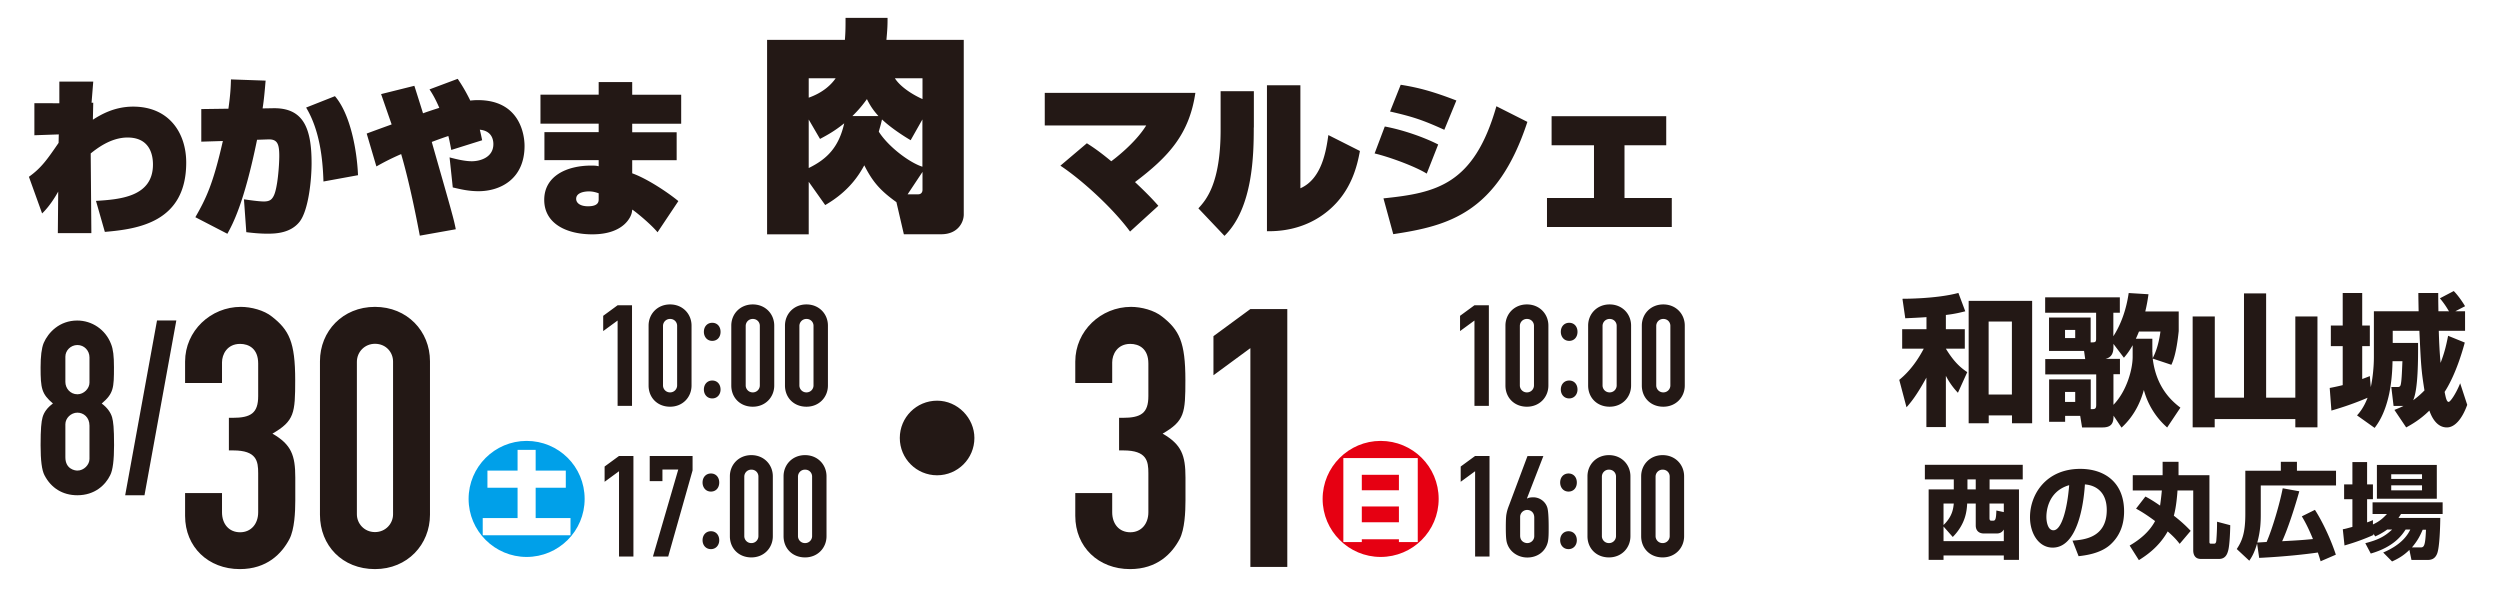
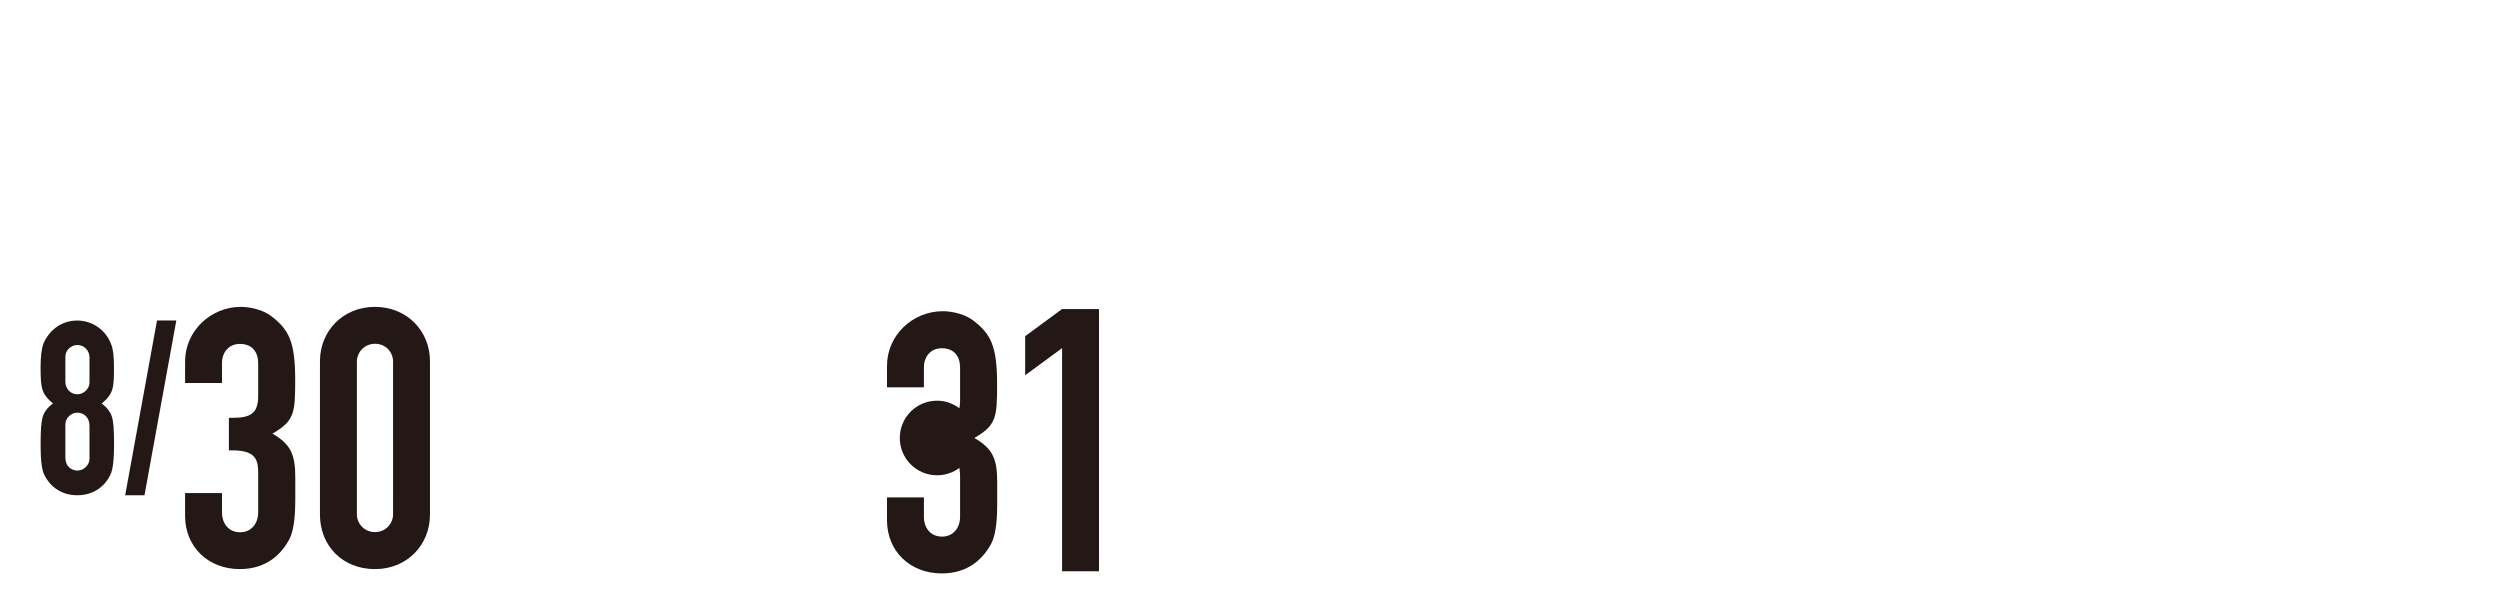
<svg xmlns="http://www.w3.org/2000/svg" id="_レイヤー_2" data-name="レイヤー 2" viewBox="0 0 265.42 64.05">
  <defs>
    <style>.cls-2{fill:#231815}</style>
  </defs>
  <g id="_レイヤー_1-2" data-name="レイヤー 1">
    <path class="cls-2" d="M10.8 42.84c.59.44.95.95 1.1 1.46.13.49.21 1.1.21 2.97 0 1.56-.13 2.64-.41 3.18-.51 1.05-1.64 2.13-3.49 2.13-1.56 0-2.79-.77-3.49-2.13-.28-.54-.41-1.56-.41-3.18 0-1.77.08-2.49.21-2.97.15-.54.51-1.03 1.1-1.46-1.2-1.03-1.31-1.59-1.31-3.84 0-1.15.1-2.03.33-2.59.49-1.13 1.69-2.38 3.56-2.38 1.56 0 3 .95 3.59 2.49.23.56.31 1.31.31 2.46 0 2.2-.03 2.79-1.31 3.87zm-1.3-4.9c0-.72-.56-1.31-1.28-1.31s-1.28.59-1.28 1.23v2.69c0 .67.51 1.31 1.28 1.31.69 0 1.28-.62 1.28-1.23v-2.69zm0 7.25c0-.9-.64-1.38-1.28-1.38-.69 0-1.28.59-1.28 1.23v3.51c0 1.23.97 1.41 1.28 1.41.69 0 1.28-.62 1.28-1.23v-3.54zm9.22-11.17l-3.38 18.56h-2.05l3.38-18.56h2.05zm10.21 12.02c2 1.15 2.42 2.31 2.42 4.65v2.46c0 1.19-.08 3.04-.62 4.08-.81 1.54-2.38 3.19-5.27 3.19-3.35 0-5.81-2.35-5.81-5.65v-2.42h3.92v2.04c0 1.23.73 2.12 1.92 2.12s1.92-.92 1.92-2.12v-4.15c0-1.27-.15-2.42-2.65-2.42h-.46v-3.46h.38c1.96 0 2.73-.5 2.73-2.31v-3.46c0-1.58-1-2.08-1.92-2.08-1.38 0-1.92 1.12-1.92 1.96v2.19h-3.92v-2.27c0-3.27 2.73-5.81 5.92-5.81 1.08 0 2.46.35 3.31 1.04 1.81 1.42 2.46 2.69 2.46 6.73 0 3.5-.08 4.34-2.42 5.69zm16.72 8.61c0 3.15-2.38 5.77-5.84 5.77s-5.84-2.5-5.84-5.77v-16.3c0-3.19 2.42-5.77 5.84-5.77s5.84 2.58 5.84 5.77v16.3zm-7.76-.04c0 .96.77 1.88 1.92 1.88s1.92-.92 1.92-1.88V38.38c0-.96-.73-1.88-1.92-1.88-1.08 0-1.92.85-1.92 1.92v16.19z" />
-     <path d="M62.07 52.97c0 3.42-2.77 6.16-6.16 6.16s-6.16-2.76-6.16-6.16 2.77-6.16 6.16-6.16 6.16 2.72 6.16 6.16zm-1.5 3.86V55h-3.7v-3.22h3.2v-1.82h-3.2v-2.2h-1.92v2.2h-3.2v1.82h3.2V55h-3.7v1.83h9.33z" fill="#00a0e9" />
-     <path class="cls-2" d="M103.45 46.5c0 2.19-1.77 3.96-3.96 3.96s-3.96-1.77-3.96-3.96 1.77-3.96 3.96-3.96 3.96 1.85 3.96 3.96zm19.99-.46c2 1.15 2.42 2.31 2.42 4.65v2.46c0 1.19-.08 3.04-.62 4.08-.81 1.54-2.38 3.19-5.27 3.19-3.35 0-5.81-2.35-5.81-5.65v-2.42h3.92v2.04c0 1.23.73 2.12 1.92 2.12s1.92-.92 1.92-2.12v-4.15c0-1.27-.15-2.42-2.65-2.42h-.46v-3.46h.38c1.96 0 2.73-.5 2.73-2.31v-3.46c0-1.58-1-2.08-1.92-2.08-1.38 0-1.92 1.12-1.92 1.96v2.19h-3.92v-2.27c0-3.27 2.73-5.81 5.92-5.81 1.08 0 2.46.35 3.31 1.04 1.81 1.42 2.46 2.69 2.46 6.73 0 3.5-.08 4.34-2.42 5.69zm13.23-13.23v27.38h-3.92V36.96l-3.92 2.88v-4.15l3.92-2.88h3.92z" />
-     <path d="M152.74 52.97c0 3.42-2.77 6.16-6.16 6.16s-6.16-2.76-6.16-6.16 2.77-6.16 6.16-6.16 6.16 2.72 6.16 6.16zm-10.12-4.34v8.92h1.96v-.3h3.94v.3h2v-8.92h-7.9zm5.9 1.78v1.64h-3.94v-1.64h3.94zm-3.94 3.36h3.94v1.68h-3.94v-1.68z" fill="#e60012" />
-     <path class="cls-2" d="M67.1 32.41v10.68h-1.53v-9.06l-1.53 1.12v-1.62l1.53-1.12h1.53zm6.32 8.52c0 1.23-.93 2.25-2.28 2.25s-2.28-.97-2.28-2.25v-6.36c0-1.25.95-2.25 2.28-2.25s2.28 1 2.28 2.25v6.36zm-3.03-.01c0 .38.3.74.75.74s.75-.36.75-.74v-6.33c0-.38-.29-.73-.75-.73-.42 0-.75.33-.75.75v6.31zm4.34-5.69c0-.56.36-.96.89-.96s.88.4.88.96-.35.96-.88.96c-.57 0-.89-.46-.89-.96zm0 6.13c0-.56.36-.96.89-.96s.88.4.88.96c0 .52-.35.94-.88.94-.57 0-.89-.45-.89-.94zm7.47-.43c0 1.23-.93 2.25-2.28 2.25s-2.28-.97-2.28-2.25v-6.36c0-1.25.95-2.25 2.28-2.25s2.28 1 2.28 2.25v6.36zm-3.03-.01c0 .38.3.74.75.74s.75-.36.75-.74v-6.33c0-.38-.29-.73-.75-.73-.42 0-.75.33-.75.75v6.31zm8.73.01c0 1.23-.93 2.25-2.28 2.25s-2.28-.97-2.28-2.25v-6.36c0-1.25.95-2.25 2.28-2.25s2.28 1 2.28 2.25v6.36zm-3.03-.01c0 .38.3.74.75.74s.75-.36.75-.74v-6.33c0-.38-.29-.73-.75-.73-.42 0-.75.33-.75.75v6.31zm-17.62 7.49v10.68h-1.53v-9.06l-1.53 1.12v-1.62l1.53-1.12h1.53zm6.28 0v1.53l-2.59 9.15h-1.62l2.69-9.24h-1.68v1.23h-1.35v-2.67h4.56zm1.06 2.82c0-.56.36-.96.89-.96s.88.4.88.96-.35.96-.88.96c-.57 0-.89-.46-.89-.96zm0 6.13c0-.56.36-.96.89-.96s.88.4.88.96c0 .52-.35.94-.88.94-.57 0-.89-.45-.89-.94zm7.46-.43c0 1.23-.93 2.25-2.28 2.25s-2.28-.97-2.28-2.25v-6.36c0-1.25.95-2.25 2.28-2.25s2.28 1 2.28 2.25v6.36zm-3.03-.01c0 .38.3.74.75.74s.75-.36.75-.74v-6.33c0-.38-.29-.73-.75-.73-.42 0-.75.33-.75.75v6.31zm8.73.01c0 1.23-.93 2.25-2.28 2.25s-2.28-.97-2.28-2.25v-6.36c0-1.25.95-2.25 2.28-2.25s2.28 1 2.28 2.25v6.36zm-3.03-.01c0 .38.3.74.75.74s.75-.36.75-.74v-6.33c0-.38-.29-.73-.75-.73-.42 0-.75.33-.75.75v6.31zm73.35-24.51v10.68h-1.53v-9.06l-1.53 1.12v-1.62l1.53-1.12h1.53zm6.32 8.52c0 1.23-.93 2.25-2.28 2.25s-2.28-.97-2.28-2.25v-6.36c0-1.25.95-2.25 2.28-2.25s2.28 1 2.28 2.25v6.36zm-3.03-.01c0 .38.3.74.75.74s.75-.36.75-.74v-6.33c0-.38-.29-.73-.75-.73-.42 0-.75.33-.75.75v6.31zm4.35-5.69c0-.56.36-.96.89-.96s.88.4.88.96-.35.96-.88.96c-.57 0-.89-.46-.89-.96zm0 6.13c0-.56.36-.96.89-.96s.88.4.88.96c0 .52-.35.94-.88.94-.57 0-.89-.45-.89-.94zm7.46-.43c0 1.23-.93 2.25-2.28 2.25s-2.28-.97-2.28-2.25v-6.36c0-1.25.95-2.25 2.28-2.25s2.28 1 2.28 2.25v6.36zm-3.03-.01c0 .38.3.74.75.74s.75-.36.75-.74v-6.33c0-.38-.29-.73-.75-.73-.42 0-.75.33-.75.75v6.31zm8.73.01c0 1.23-.93 2.25-2.28 2.25s-2.28-.97-2.28-2.25v-6.36c0-1.25.95-2.25 2.28-2.25s2.28 1 2.28 2.25v6.36zm-3.03-.01c0 .38.3.74.75.74s.75-.36.75-.74v-6.33c0-.38-.29-.73-.75-.73-.42 0-.75.33-.75.75v6.31zm-17.7 7.49v10.68h-1.53v-9.06l-1.53 1.12v-1.62l1.53-1.12h1.53zm5.72 0l-1.74 4.49.03.03c.11-.08.3-.13.65-.13.64 0 1.26.42 1.47 1.07.1.3.15 1 .15 2.1 0 .69 0 1.21-.1 1.62-.25.96-1.08 1.6-2.17 1.6-.91 0-1.77-.52-2.1-1.38-.12-.31-.18-.62-.18-1.83 0-.67.02-1.12.06-1.36.06-.33.12-.56.29-.99l1.95-5.21h1.71zm-.97 6.54c0-.58-.41-.81-.75-.81a.74.74 0 00-.75.74v1.98c0 .69.58.8.75.8.42 0 .75-.33.75-.74v-1.96zm2.75-3.72c0-.56.36-.96.89-.96s.88.4.88.96-.35.96-.88.96c-.57 0-.89-.46-.89-.96zm0 6.13c0-.56.36-.96.89-.96s.88.4.88.96c0 .52-.35.94-.88.94-.57 0-.89-.45-.89-.94zm7.46-.43c0 1.23-.93 2.25-2.28 2.25s-2.28-.97-2.28-2.25v-6.36c0-1.25.95-2.25 2.28-2.25s2.28 1 2.28 2.25v6.36zm-3.03-.01c0 .38.3.74.75.74s.75-.36.75-.74v-6.33c0-.38-.29-.73-.75-.73-.42 0-.75.33-.75.75v6.31zm8.73.01c0 1.23-.93 2.25-2.28 2.25s-2.28-.97-2.28-2.25v-6.36c0-1.25.95-2.25 2.28-2.25s2.28 1 2.28 2.25v6.36zm-3.03-.01c0 .38.3.74.75.74s.75-.36.75-.74v-6.33c0-.38-.29-.73-.75-.73-.42 0-.75.33-.75.75v6.31zm28.76-23.25c-.88.06-1.56.09-2.25.12l-.3-2.07c.25 0 3.66 0 5.94-.62l.73 1.95c-.54.13-1.04.27-2.06.39v1.51h2.01v2.07h-2.01c.92 1.51 1.65 2.07 2.27 2.49l-.99 2.19a7.58 7.58 0 01-1.28-1.8v5.44h-2.07v-5.25c-1.06 1.95-1.71 2.7-2.11 3.15l-.77-2.91c.45-.38 1.54-1.29 2.6-3.31h-2.29v-2.07h2.58v-1.29zm11.22-1.73v13h-2.14v-.84h-2.47v.84h-2.13v-13h6.75zm-4.62 2.2v7.75h2.47v-7.75h-2.47zM230.1 45.4a8.058 8.058 0 01-2.49-4c-.26.93-.83 2.59-2.37 4l-.85-1.27c0 .72-.15 1.25-1.17 1.25h-2.17l-.2-1.23h-1.6v.63h-1.7v-4.5h4.42v3.16c.44 0 .58 0 .58-.48v-3.21h-5.41v-1.63h4.24l-.12-.86h-3.72v-3.55h4.42v2.64c.47 0 .58 0 .58-.39V33.2h-5.41v-1.63h7.93v1.63h-.69v2.5c1.23-1.91 1.53-3.95 1.63-4.59l2.1.13c-.09.66-.19 1.21-.34 1.83h3.55v2.08c-.25 2.42-.62 3.24-.78 3.58l-1.98-.66c.36 3.01 1.96 4.47 2.94 5.21l-1.41 2.11zm-9.78-10.37h-1.08v.86h1.08v-.86zm0 6.58h-1.08v1.06h1.08v-1.06zm6.1-4.96c-.38.67-.64.99-.93 1.33l-1.11-1.47v.33c0 .69-.23 1.11-.84 1.26h1.53v1.63h-.69v3.25c1.41-1.45 2.04-3.78 2.04-5.1v-1.25zm2.1.74c0 .27.02.42.03.64.19-.39.6-1.2.82-2.83h-2.28c-.1.24-.18.45-.33.76h1.75v1.43zm6.62-3.79v8.62h3.1V31.15h2.35v11.07h3.1V33.6h2.35v11.77h-2.35v-.88h-8.56v.88h-2.34V33.6h2.34zm15.11 10.49c.23-.25.72-.83 1.11-1.86-1.78.76-3.22 1.18-3.84 1.36l-.18-2.4c.43-.08.85-.17 1.38-.3v-4.14h-1.26v-2.19h1.26v-3.45h2.07v3.45h.81v2.19h-.81v3.49c.33-.12.48-.18.81-.31l.1 1.17c.21-.95.33-2.21.33-3.16v-4.89h4.75c-.01-.51-.03-1.52-.03-1.94h2.11c0 .5 0 .65.02 1.94H260c-.08-.13-.36-.66-.96-1.38l1.47-.77c.58.58 1.16 1.53 1.2 1.61l-1.04.54h1.04v2.07h-2.79c.04 1.37.09 2.31.19 3.41.36-.96.54-1.56.8-2.88l1.77.72c-.88 3.25-1.87 4.82-2.14 5.24.12.6.21 1.06.43 1.06.17 0 .77-.85 1.22-1.98l.75 2.29c-.54 1.5-1.32 2.4-2.16 2.4-1.12 0-1.65-1.18-1.86-1.79-.99.98-1.92 1.49-2.46 1.79l-1.25-1.86c.42-.17.66-.27.96-.42h-1.05l-.24-2.01h.64c.16 0 .3-.01.36-.25.09-.4.12-1.04.18-2.49h-1.05c-.03 1.66-.21 2.74-.36 3.48-.48 2.21-1.23 3.18-1.54 3.6l-1.87-1.33zm3.78-8.97v1.29h2.69c.01 1.68.01 4.95-.52 6.08.13-.09.63-.45 1.2-1.04-.34-2.14-.37-2.64-.54-6.33h-2.82zm-49.67 14.23h10.39v1.55h-3.52v1.06h3.12v7.48h-1.61v-.47h-6.4v.47h-1.58v-7.48h2.67V50.9h-3.07v-1.55zm1.98 6.55v1.55h6.4v-1.23c-.1.15-.28.42-.75.42h-1.36c-.54 0-.87-.31-.87-.85v-2.33h-.91c-.04.71-.13 2.13-1.53 3.55l-.98-1.11zm0-2.44v2.28c.96-.92 1.03-1.76 1.09-2.28h-1.09zm2.54-2.56v1.06h.88V50.9h-.88zm3.86 3.46v-.9h-1.52v1.52c0 .14.01.3.18.3h.21c.24 0 .31-.17.34-1.08l.79.17zm7.29 3.04c1.19-.09 3.64-.29 3.64-3.25 0-1.84-1.07-2.62-2.32-2.72-.06.96-.47 6.71-3.42 6.71-1.49 0-2.41-1.51-2.41-3.23 0-2.43 1.71-5.13 5.34-5.13 2.53 0 4.65 1.39 4.65 4.52 0 1.25-.36 2.55-1.5 3.56-1.08.95-2.75 1.12-3.33 1.19l-.65-1.66zm-2.77-2.51c0 .42.12 1.41.75 1.41.84 0 1.46-2.16 1.67-4.79-2.42.7-2.42 3.1-2.42 3.38zm10.52-2.17c.27.14.76.41 1.55.96.13-.9.16-1.34.19-1.61h-3.09v-1.62h3.17v-1.42h1.69v1.42h3.28v7.07c0 .07 0 .2.13.2h.38c.2 0 .22-.24.23-.45.05-.63.07-1.25.07-1.88l1.4.37c0 .21-.04 2.11-.23 2.73-.08.28-.25.85-.95.85h-1.95c-.68 0-.8-.56-.8-.91v-6.36h-1.67c-.03.47-.13 1.77-.39 2.68.97.75 1.47 1.28 1.79 1.61l-1.17 1.38c-.27-.35-.55-.69-1.27-1.32-.95 1.68-2.3 2.57-3.06 3.05l-.98-1.55c1.1-.64 2.1-1.47 2.7-2.6-1.03-.77-1.66-1.12-2.02-1.32l.99-1.28zm18.6 6.89c-.15-.52-.2-.65-.3-.95-1.32.19-3.55.44-6.23.57l-.22-1.53c-.32 1.1-.62 1.52-.83 1.83l-1.33-1.24c.57-.86.91-1.71.91-3.71v-4.6h3.77v-.95h1.71v.95h4.15v1.56h-7.99v3.09c0 .69-.02 1.69-.37 2.97.18-.01.25-.01.99-.06.61-1.39 1.4-4.08 1.71-5.7l1.76.32c-.44 1.58-1.18 3.91-1.82 5.3 1.67-.09 2.16-.12 3.27-.23-.54-1.32-.93-1.99-1.18-2.41l1.39-.69c.9 1.4 1.77 3.36 2.22 4.76l-1.62.7zm7.04-3.37c-.51.36-.89.55-1.25.71l-.19-.29v.14c-.9.4-1.88.77-3.07 1.11l-.18-1.72c.31-.05.37-.08 1.02-.25V53h-.88v-1.57h.88v-2.37h1.56v2.37h.62V53h-.62v2.46c.21-.07.34-.12.62-.24v.46c.76-.35 1.13-.73 1.49-1.11h-1.53v-1.24h7.44v1.24h-4.42c-.12.2-.18.28-.27.42h4.44c-.01.8-.06 3.12-.34 3.8-.25.62-.71.66-1.06.66h-1.66l-.22-1.07c-.68.68-1.34 1-1.84 1.23l-.94-.95c2.07-.88 2.64-1.97 2.88-2.44h-.5c-.41.63-1.27 1.85-3.7 2.55l-.58-1.1c1.25-.33 1.97-.63 2.85-1.45h-.56zm-1.07-6.88h6.36v3.59h-6.36v-3.59zm1.52.99v.5h3.27v-.5h-3.27zm0 1.18v.53h3.27v-.53h-3.27zm3.1 6.59c.37 0 .52-.1.59-1.88h-.35c-.27.62-.51 1.13-1.14 1.88h.9zM10.17 21.33c2.57-.16 6.07-.43 6.07-3.87 0-1.06-.36-2.86-2.7-2.86-1.8 0-3.31 1.21-3.91 1.69l.07 8.46H6.14l.04-4.41c-.32.58-.95 1.6-1.71 2.32l-1.4-3.89c1.33-.95 1.94-1.84 3.15-3.6l.02-.9-2.59.09v-3.4H6.3v-2.3h3.6l-.18 2.25h.18l-.04 1.8c.81-.52 2.27-1.39 4.27-1.39 3.85 0 5.64 2.83 5.64 5.94 0 6.34-5.13 7.06-8.64 7.36l-.94-3.29zM28.2 8.56c-.09 1.04-.16 1.93-.32 2.95l1.13-.02c3.2-.05 4.07 2.11 4.07 5.83 0 1.85-.34 5.04-1.28 6.23-.97 1.22-2.57 1.26-3.42 1.26s-1.66-.09-2.23-.16l-.25-3.49c.47.07 1.57.23 2.11.23.59 0 .83-.18 1.03-.56.43-.77.61-3.29.61-4.27 0-1.28-.2-1.8-1.19-1.76l-1.17.04c-1.39 6.81-2.61 8.99-3.15 9.98l-3.4-1.76c1.12-1.96 1.87-3.46 2.92-8.09l-2.29.07v-3.46l2.88-.04c.22-1.55.25-2.34.27-3.11l3.69.13zm6.14 10.71c-.07-2.41-.4-5.46-1.84-7.85l3.06-1.21c1.64 1.91 2.34 5.73 2.45 8.39l-3.67.67zM48.6 8.38c.38.56.81 1.24 1.33 2.3.16-.02.41-.05.81-.05 4.45 0 4.95 3.66 4.95 4.86 0 3.55-2.61 4.81-4.88 4.81-1.1 0-1.96-.22-2.74-.4l-.34-3.19c.68.18 1.6.41 2.36.41.88 0 2.29-.4 2.29-1.82 0-.52-.2-1.41-1.44-1.53.05.18.22.96.25 1.12l-3.28 1.03c-.16-.85-.23-1.17-.31-1.48-.27.09-.76.25-1.76.63.41 1.46 1.87 6.52 2.12 7.49.2.72.32 1.22.43 1.78l-3.82.68c-.25-1.31-1.03-5.42-1.98-8.66-1.24.54-1.93.92-2.63 1.31l-1.03-3.49c.67-.25.86-.32 2.65-.97-.38-1.08-1.03-2.97-1.12-3.22l3.53-.88c.04.11.85 2.68.92 2.92.54-.2 1.26-.43 1.73-.58-.45-1.04-.76-1.53-1.04-1.96l2.99-1.12zm14.96 1.68V8.71h3.56v1.35h5.2v3.08h-5.2v.9h4.72v2.97h-4.72v1.39c1.66.59 3.93 2.14 4.9 2.95l-2.21 3.31c-.63-.77-2.09-2-2.68-2.41l-.05.31c-.07.38-.77 2.32-4.2 2.32-2.72 0-5.1-1.13-5.1-3.66s2.39-3.64 4.99-3.64c.47 0 .56.02.79.07V17H57.8v-2.97h5.76v-.9h-6.18v-3.08h6.18zm0 10.46c-.27-.09-.59-.2-1.04-.2-.5 0-1.35.14-1.35.79 0 .43.41.79 1.26.79 1.13 0 1.13-.52 1.13-.76v-.63zm22.3-1.21v5.57h-4.42V4.23h8.26c.07-.84.07-1.44.07-2.33h4.46c0 .65 0 1.03-.12 2.33h8.21v18.55c0 .77-.58 2.09-2.4 2.09h-3.96l-.79-3.41c-1.7-1.22-2.52-2.14-3.41-3.91-.53.96-1.58 2.74-4.15 4.22l-1.75-2.47zm0-11v2.06c1.56-.55 2.42-1.42 2.86-2.06h-2.86zm0 9.53c1.92-.94 3.19-2.18 3.77-4.75-1.01.82-1.8 1.25-2.57 1.66l-1.2-2.06v5.16zm7.4-5.52c-.36-.41-.79-.91-1.22-1.8-.67.94-1.2 1.46-1.54 1.8h2.76zm3.43 2.57c-.65-.38-2.06-1.27-3.05-2.21-.14.62-.17.67-.34 1.3 1.03 1.63 3.31 3.31 4.63 3.72v-5.02l-1.25 2.21zm-1.68-6.58c.43.7 1.49 1.56 2.93 2.21V8.31h-2.93zm1.34 12.32h1.13c.29 0 .46-.19.46-.48v-1.9l-1.58 2.38zm23.63 3.96c-1.71-2.34-4.95-5.37-7.4-7l2.81-2.38c.5.32 1.24.79 2.59 1.91.22-.16 2.52-1.87 3.71-3.8h-10.77V9.86h15.99c-.65 4.39-2.83 6.77-6.41 9.47 1.44 1.35 2.07 2.05 2.48 2.52l-3.01 2.74zm13.13-11.06c0 2.81-.07 8.55-3.11 11.51l-2.77-2.92c.81-.88 2.36-2.63 2.36-8.34v-4.1h3.53v3.85zm4.95 6.46c2.3-1.01 2.74-4.05 2.97-5.65l3.35 1.69c-.27 1.46-.86 4.27-3.39 6.36-2.63 2.18-5.55 2.16-6.48 2.16V9.05h3.55V20zm13.41-1.56c-1.22-.76-3.94-1.76-5.53-2.14l1.08-2.86c1.93.36 4.14 1.13 5.67 1.91l-1.22 3.1zm-4.59 2.63c5.58-.58 9.61-1.42 11.99-9.78l3.29 1.66c-3.17 9.67-8.37 11.04-14.24 11.92l-1.04-3.8zm6.46-7.28c-2.29-1.04-3.35-1.39-5.76-1.94L148.71 9c1.98.31 3.55.76 5.91 1.67l-1.28 3.11zm23.56-1.44v3.08h-4.43v5.6h5.02v3.08h-13.25v-3.08h4.99v-5.6h-4.5v-3.08h12.17z" />
+     <path class="cls-2" d="M103.45 46.5c0 2.19-1.77 3.96-3.96 3.96s-3.96-1.77-3.96-3.96 1.77-3.96 3.96-3.96 3.96 1.85 3.96 3.96zc2 1.15 2.42 2.31 2.42 4.65v2.46c0 1.19-.08 3.04-.62 4.08-.81 1.54-2.38 3.19-5.27 3.19-3.35 0-5.81-2.35-5.81-5.65v-2.42h3.92v2.04c0 1.23.73 2.12 1.92 2.12s1.92-.92 1.92-2.12v-4.15c0-1.27-.15-2.42-2.65-2.42h-.46v-3.46h.38c1.96 0 2.73-.5 2.73-2.31v-3.46c0-1.58-1-2.08-1.92-2.08-1.38 0-1.92 1.12-1.92 1.96v2.19h-3.92v-2.27c0-3.27 2.73-5.81 5.92-5.81 1.08 0 2.46.35 3.31 1.04 1.81 1.42 2.46 2.69 2.46 6.73 0 3.5-.08 4.34-2.42 5.69zm13.23-13.23v27.38h-3.92V36.96l-3.92 2.88v-4.15l3.92-2.88h3.92z" />
    <path fill="none" d="M0 0h265.42v64.05H0z" />
  </g>
</svg>